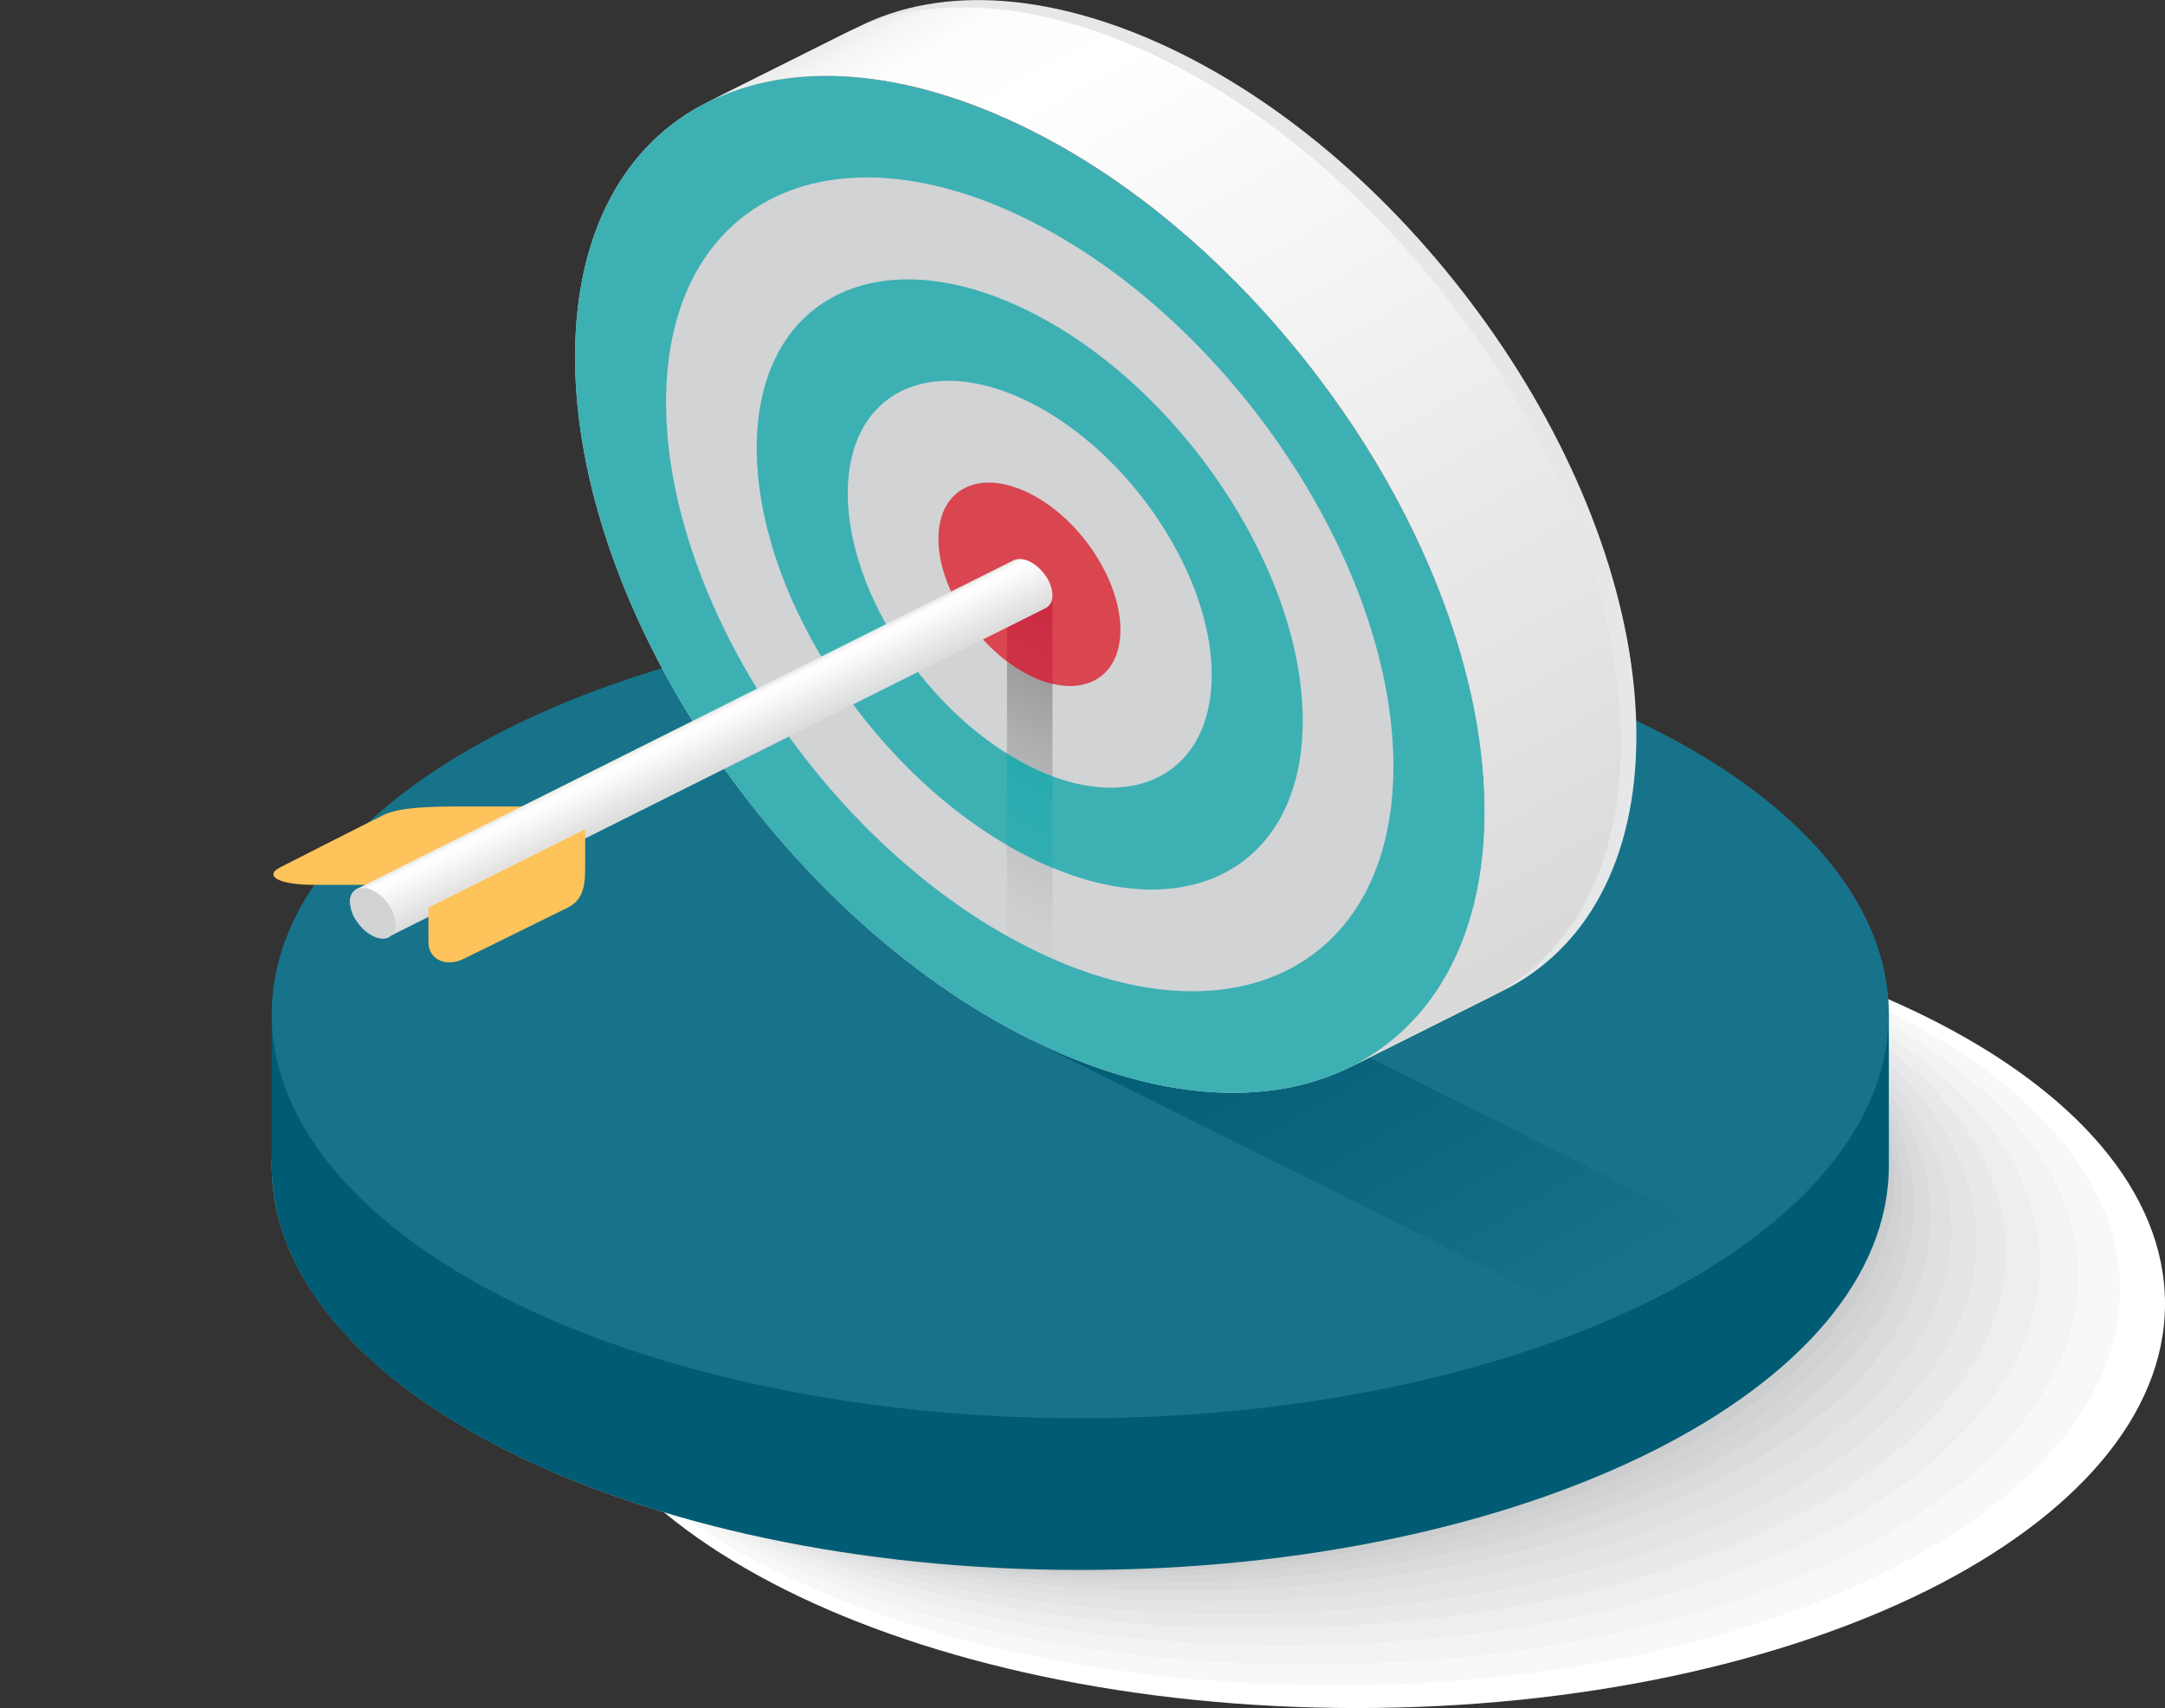
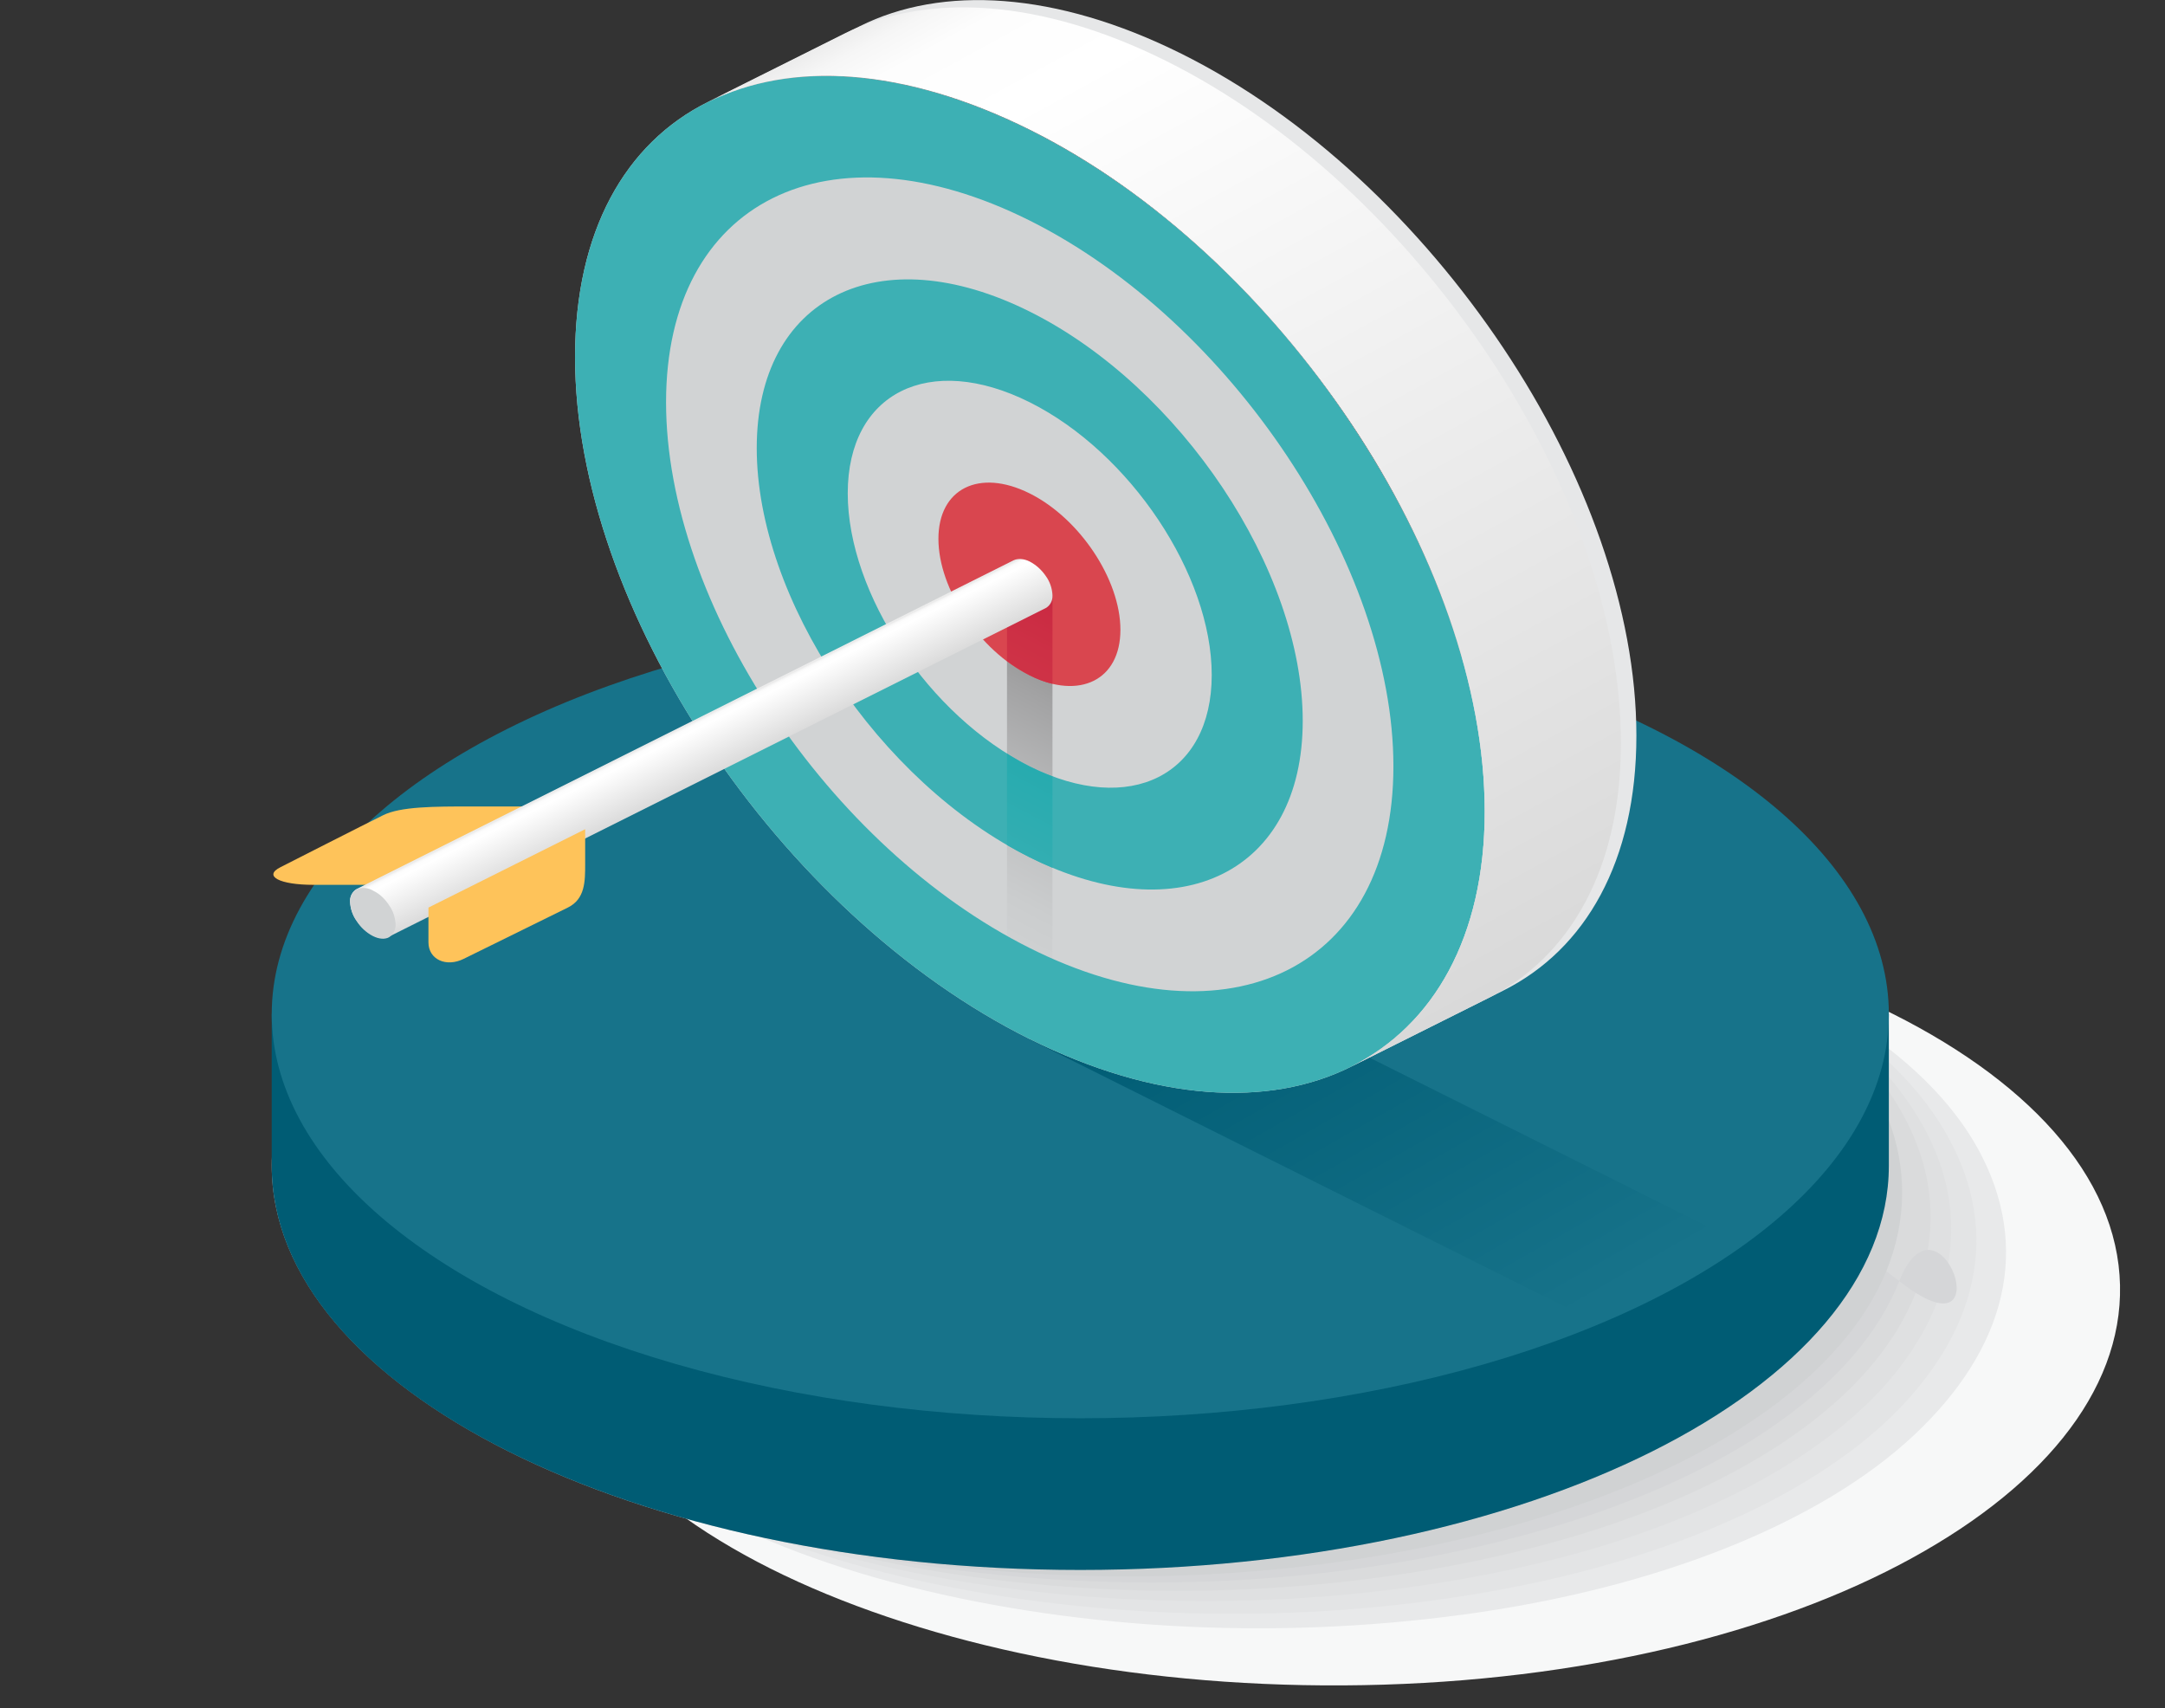
<svg xmlns="http://www.w3.org/2000/svg" version="1.1" id="Layer_1" x="0px" y="0px" viewBox="0 0 685.2 540.5" style="enable-background:new 0 0 685.2 540.5;" xml:space="preserve">
  <rect x="0" y="0" width="685.2" height="540.5" fill="#333333" stroke="none" />
  <style type="text/css">
	.st0{fill:#FFFFFF;}
	.st1{fill:#F7F8F8;}
	.st2{fill:#F2F3F3;}
	.st3{fill:#EDEEEE;}
	.st4{fill:#E8E9EA;}
	.st5{fill:#E3E4E5;}
	.st6{fill:#DFE0E1;}
	.st7{fill:#DADBDC;}
	.st8{fill:#D5D6D8;}
	.st9{fill:#D0D2D3;}
	.st10{fill:#CBCDCF;}
	.st11{fill:#C7C8CA;}
	.st12{fill:#005C74;}
	.st13{fill:#17738A;}
	.st14{fill:url(#SVGID_1_);}
	.st15{fill:#D1D3D4;}
	.st16{fill:url(#SVGID_2_);}
	.st17{fill:#3DB0B4;}
	.st18{fill:url(#SVGID_3_);}
	.st19{fill:#D9464F;}
	.st20{fill:url(#SVGID_4_);}
	.st21{fill:#E6E7E8;}
	.st22{fill:url(#SVGID_5_);}
	.st23{fill:#FEC35A;}
	.st24{fill:url(#SVGID_6_);}
</style>
  <g id="Layer_2_1_">
    <g id="Layer_2-2">
-       <path class="st0" d="M685.2,412.6c0,35.3-28.6,67.3-74.9,90.5C564,526.2,500,540.5,429.4,540.5S294.7,526.2,248.4,503    s-74.9-55.1-74.9-90.4s28.6-67.3,74.9-90.5s110.3-37.5,180.9-37.5S564,299,610.3,322.1S685.2,377.2,685.2,412.6z" />
      <path class="st1" d="M609.1,490.8C567,515.1,506.3,531,437.9,533.1s-132.4-9.6-180.9-30.6s-80.4-51.5-84.6-85.6    s19.2-66.2,61.3-90.5s102.9-40.2,171.3-42.3s132.4,9.6,180.9,30.6s80.4,51.4,84.6,85.6S651.2,466.6,609.1,490.8z" />
-       <path class="st2" d="M608,478.6c-37.9,25.4-95.4,42.9-161.6,47.1s-130.2-4.9-180.9-23.8s-85.8-47.7-94.2-80.8s9.8-65.1,47.7-90.5    s95.4-42.9,161.6-47.1s130.2,4.9,180.9,23.8s85.8,47.7,94.2,80.8S645.9,453.3,608,478.6z" />
-       <path class="st3" d="M606.8,466.4c-33.7,26.5-88,45.6-152,51.9s-128-0.2-180.9-17s-91.2-44-103.9-76c-12.6-32,0.4-64,34.1-90.5    s88-45.6,152-51.9s128,0.2,180.9,17s91.2,44,103.8,76S640.5,440,606.8,466.4z" />
      <path class="st4" d="M605.7,454.2c-29.5,27.6-80.6,48.3-142.4,56.7c-61.8,8.4-125.8,4.5-180.9-10.2s-96.6-40.3-113.5-71.2    s-9-62.9,20.4-90.5s80.6-48.3,142.4-56.7s125.8-4.5,180.9,10.2s96.6,40.3,113.5,71.2S635.2,426.6,605.7,454.2z" />
      <path class="st5" d="M604.6,442c-25.3,28.7-73.2,51-132.8,61.6s-123.5,9.2-180.9-3.4s-102.1-36.5-123.1-66.3s-18.4-61.8,6.8-90.5    s73.2-51,132.8-61.6s123.6-9.2,180.9,3.4s102.1,36.6,123.1,66.4S629.8,413.4,604.6,442z" />
      <path class="st6" d="M603.4,429.8c-21,29.8-65.8,53.8-123.1,66.4s-121.3,13.9-180.9,3.4s-107.5-32.9-132.8-61.5    s-27.9-60.7-6.8-90.5c21.1-29.8,65.7-53.8,123.2-66.4s121.3-13.9,180.9-3.4s107.5,32.9,132.7,61.6S624.5,400,603.4,429.8z" />
      <path class="st7" d="M602.3,417.6c-16.8,30.9-58.3,56.5-113.5,71.2S369.7,507.5,307.9,499S195,469.9,165.5,442.3    s-37.3-59.6-20.4-90.5s58.3-56.5,113.5-71.2s119.1-18.6,180.9-10.2s112.9,29.2,142.4,56.7C611.3,354.7,619.1,386.7,602.3,417.6z" />
-       <path class="st8" d="M601.1,405.4c-12.6,32-50.9,59.2-103.8,76s-116.9,23.3-180.9,17S198,473,164.4,446.5s-46.7-58.5-34.1-90.5    s50.9-59.2,103.8-76s116.9-23.4,180.9-17s118.4,25.5,152,51.9S613.8,373.4,601.1,405.4z" />
+       <path class="st8" d="M601.1,405.4c-12.6,32-50.9,59.2-103.8,76s-116.9,23.3-180.9,17S198,473,164.4,446.5s50.9-59.2,103.8-76s116.9-23.4,180.9-17s118.4,25.5,152,51.9S613.8,373.4,601.1,405.4z" />
      <path class="st9" d="M600,393.2c-8.4,33.1-43.5,61.9-94.2,80.8s-114.7,28.1-180.9,23.8s-123.8-21.7-161.6-47.1    s-56.1-57.3-47.7-90.5s43.5-61.9,94.2-80.8s114.7-28,180.9-23.9s123.8,21.7,161.6,47.1S608.4,360.1,600,393.2z" />
-       <path class="st10" d="M598.9,381c-4.2,34.2-36.1,64.6-84.6,85.6s-112.5,32.8-180.9,30.7s-129.2-18-171.3-42.3    s-65.5-56.2-61.3-90.4c4.2-34.2,36.1-64.6,84.6-85.6s112.5-32.8,180.9-30.7s129.2,18,171.3,42.3S603.1,346.8,598.9,381z" />
      <path class="st11" d="M597.7,368.8c0,35.3-28.6,67.3-74.9,90.5c-46.3,23.1-110.3,37.5-180.9,37.5s-134.6-14.3-180.9-37.5    S86,404.1,86,368.8s28.6-67.3,74.9-90.5s110.3-37.5,180.9-37.5s134.6,14.3,180.9,37.5C569.1,301.5,597.7,333.5,597.7,368.8z" />
      <path class="st12" d="M86,320.9v48c0,70.6,114.6,127.9,255.9,127.9s255.9-57.3,255.9-127.9v-48H86z" />
      <ellipse class="st13" cx="341.9" cy="320.9" rx="255.9" ry="127.9" />
      <linearGradient id="SVGID_1_" gradientUnits="userSpaceOnUse" x1="476.442" y1="113.571" x2="398.692" y2="249.621" gradientTransform="matrix(1 0 0 -1 0 542)">
        <stop offset="0" style="stop-color:#17738A" />
        <stop offset="1" style="stop-color:#005C74" />
      </linearGradient>
      <polygon class="st14" points="373.8,304.9 325.9,328.9 501.8,416.8 549.8,392.8" />
      <path class="st15" d="M427.6,134.1c-26-39.1-62-73.2-101.8-93s-75.7-21.8-101.8-8.8S182,73.2,182,113s16.1,83.8,42.1,122.8    s62,73.2,101.8,93s75.7,21.8,101.8,8.7s42.2-41,42.2-80.7S453.7,173.1,427.6,134.1z" />
      <linearGradient id="SVGID_2_" gradientUnits="userSpaceOnUse" x1="352.772" y1="345.909" x2="299.292" y2="243.999" gradientTransform="matrix(1 0 0 -1 0 542)">
        <stop offset="0" style="stop-color:#808080" />
        <stop offset="0.28" style="stop-color:#A2A2A3" />
        <stop offset="0.56" style="stop-color:#BCBDBE" />
        <stop offset="0.81" style="stop-color:#CBCDCE" />
        <stop offset="1" style="stop-color:#D1D3D4" />
      </linearGradient>
      <polygon class="st16" points="318.7,306.2 318.7,181.3 333.1,188.5 333.1,313.4" />
      <path class="st17" d="M427.6,134.1c-26-39.1-62-73.2-101.8-93s-75.7-21.8-101.8-8.8S182,73.2,182,113s16.1,83.8,42.1,122.8    s62,73.2,101.8,93s75.7,21.8,101.8,8.7s42.2-41,42.2-80.7S453.7,173.1,427.6,134.1z M325.9,300c-63.6-31.8-115.1-109-115.1-172.7    S262.3,38,325.9,69.8S441,178.9,441,242.5S389.5,331.9,325.9,300L325.9,300z" />
      <path class="st17" d="M325.9,98.6c-47.7-23.8-86.4-4.5-86.4,43.2s38.7,105.7,86.4,129.5s86.4,4.5,86.4-43.2    S373.6,122.4,325.9,98.6z M325.9,242.5c-31.8-15.9-57.6-54.6-57.6-86.4s25.8-44.7,57.6-28.8s57.6,54.6,57.6,86.3    S357.7,258.4,325.9,242.5z" />
      <linearGradient id="SVGID_3_" gradientUnits="userSpaceOnUse" x1="356.536" y1="343.932" x2="303.057" y2="242.022" gradientTransform="matrix(1 0 0 -1 0 542)">
        <stop offset="0" style="stop-color:#00A3A7" />
        <stop offset="0.13" style="stop-color:#0CA6AA" />
        <stop offset="0.47" style="stop-color:#27ABAF" />
        <stop offset="0.77" style="stop-color:#37AFB3" />
        <stop offset="1" style="stop-color:#3DB0B4" />
      </linearGradient>
      <path class="st18" d="M333.1,274.6v-28.9c-2.4-0.9-4.8-1.9-7.2-3.1s-4.8-2.6-7.2-4.1v28.9c2.4,1.4,4.8,2.7,7.2,3.9    C328.3,272.5,330.7,273.6,333.1,274.6z" />
      <path class="st19" d="M354.6,199.3c0,15.9-12.9,22.3-28.8,14.4s-28.8-27.3-28.8-43.2s12.9-22.3,28.8-14.4S354.6,183.4,354.6,199.3    z" />
      <linearGradient id="SVGID_4_" gradientUnits="userSpaceOnUse" x1="332.817" y1="356.382" x2="279.337" y2="254.472" gradientTransform="matrix(1 0 0 -1 0 542)">
        <stop offset="0" style="stop-color:#C92841" />
        <stop offset="0.17" style="stop-color:#CD3045" />
        <stop offset="0.64" style="stop-color:#D6404C" />
        <stop offset="1" style="stop-color:#D9464F" />
      </linearGradient>
      <path class="st20" d="M318.7,209.2c2.3,1.7,4.7,3.2,7.2,4.5c2.3,1.2,4.7,2.1,7.2,2.7v-27.9l-14.4-7.2V209.2z" />
      <path class="st21" d="M272.1,8.3c26-13,62-11.1,101.8,8.7s75.7,54,101.8,93s42.2,83.1,42.2,122.8s-16.1,67.7-42.2,80.7l-48,24    c26-13,42.2-41,42.2-80.7s-16.1-83.8-42.2-122.8s-62-73.2-101.8-93s-75.7-21.8-101.7-8.7L272.1,8.3z" />
      <linearGradient id="SVGID_5_" gradientUnits="userSpaceOnUse" x1="303.244" y1="551.957" x2="478.674" y2="230.428" gradientTransform="matrix(1 0 0 -1 0 542)">
        <stop offset="0" style="stop-color:#ECECEC" />
        <stop offset="2.000000e-02" style="stop-color:#F6F6F6" />
        <stop offset="5.000000e-02" style="stop-color:#FDFDFD" />
        <stop offset="0.13" style="stop-color:#FFFFFF" />
        <stop offset="1" style="stop-color:#D9D9D9" />
      </linearGradient>
      <path class="st22" d="M267.3,10.6c26-13,62-11.1,101.8,8.7s75.7,54,101.8,93S513,195.5,513,235.2s-16.1,67.7-42.1,80.7l-43.2,21.6    c26-13,42.2-41,42.2-80.7s-16.1-83.8-42.2-122.8s-62-73.2-101.8-93s-75.7-21.8-101.8-8.8L267.3,10.6z" />
      <path class="st23" d="M121.2,280h-22c-10.8,0-16-2.8-10.4-5.6c0,0,26.9-13.7,32.4-16.4c5.5-2.8,16.5-2.8,27.6-2.8h22L121.2,280z" />
      <linearGradient id="SVGID_6_" gradientUnits="userSpaceOnUse" x1="218.098" y1="312.749" x2="226.328" y2="296.299" gradientTransform="matrix(1 0 0 -1 0 542)">
        <stop offset="0" style="stop-color:#ECECEC" />
        <stop offset="2.000000e-02" style="stop-color:#F6F6F6" />
        <stop offset="5.000000e-02" style="stop-color:#FDFDFD" />
        <stop offset="0.13" style="stop-color:#FFFFFF" />
        <stop offset="1" style="stop-color:#D9D9D9" />
      </linearGradient>
      <path class="st24" d="M320.8,177.3c1.3-0.6,3.1-0.6,5.1,0.4c2.1,1.1,3.8,2.7,5.1,4.6c1.3,1.8,2,3.9,2.1,6.1c0.1,1.6-0.7,3.2-2.1,4    l-207.9,104c-1.3,0.7-3.1,0.6-5.1-0.4c-2.1-1.1-3.8-2.7-5.1-4.6c-1.3-1.8-2-3.9-2.1-6.1c-0.1-1.6,0.7-3.2,2.1-4L320.8,177.3z" />
      <path class="st15" d="M125.2,292.5c-0.1-2.2-0.8-4.3-2.1-6.1c-1.3-2-3-3.6-5.1-4.6c-1.5-0.9-3.4-1.1-5.1-0.4l0,0    c-1.4,0.8-2.2,2.4-2.1,4c0.1,2.2,0.8,4.3,2.1,6.1c1.3,2,3,3.6,5.1,4.7c2,1,3.8,1.1,5.1,0.4l0,0    C124.5,295.7,125.3,294.1,125.2,292.5z" />
      <path class="st23" d="M135.6,287.2v11c0,5.4,5.6,8,11.2,5.2c0,0,27.4-13.5,32.9-16.2s5.5-8.3,5.5-13.8v-11L135.6,287.2z" />
    </g>
  </g>
</svg>